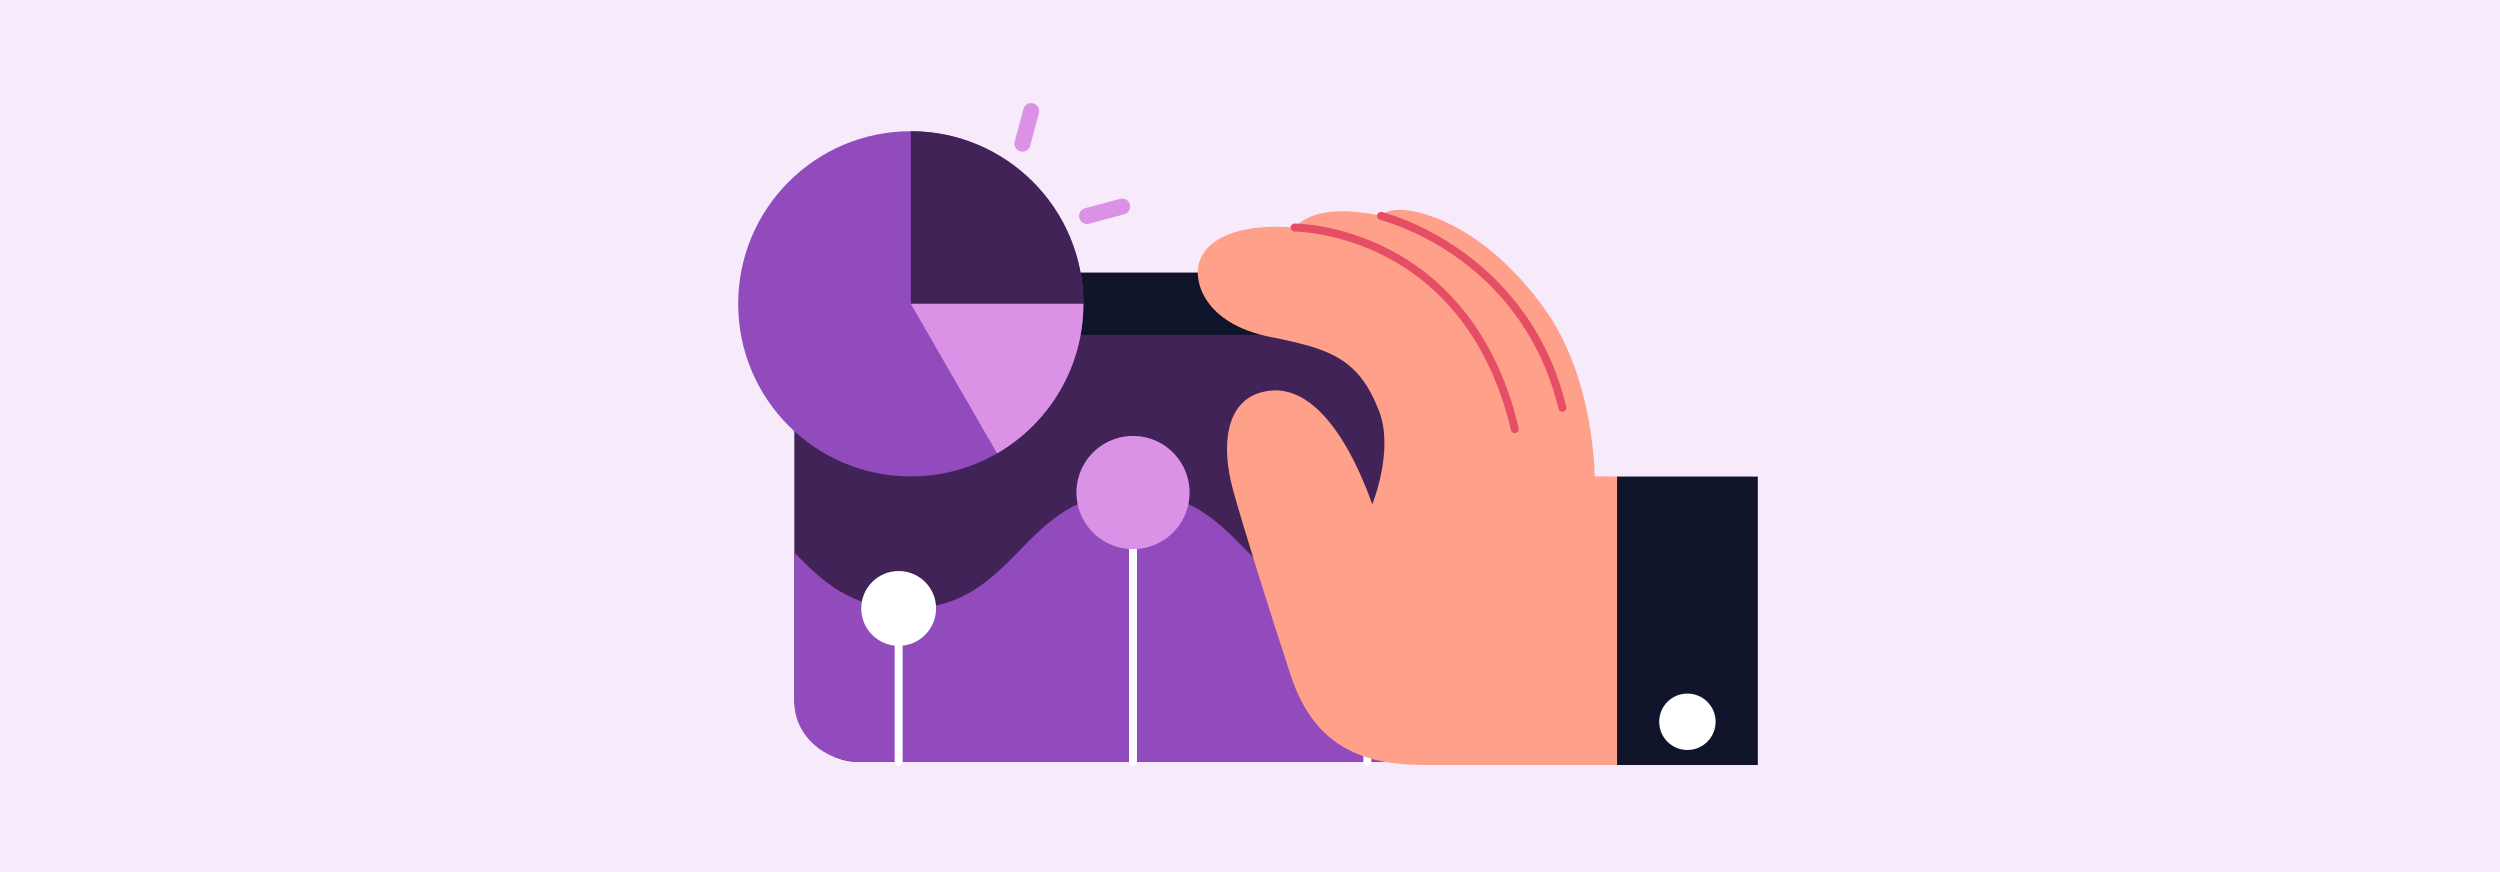
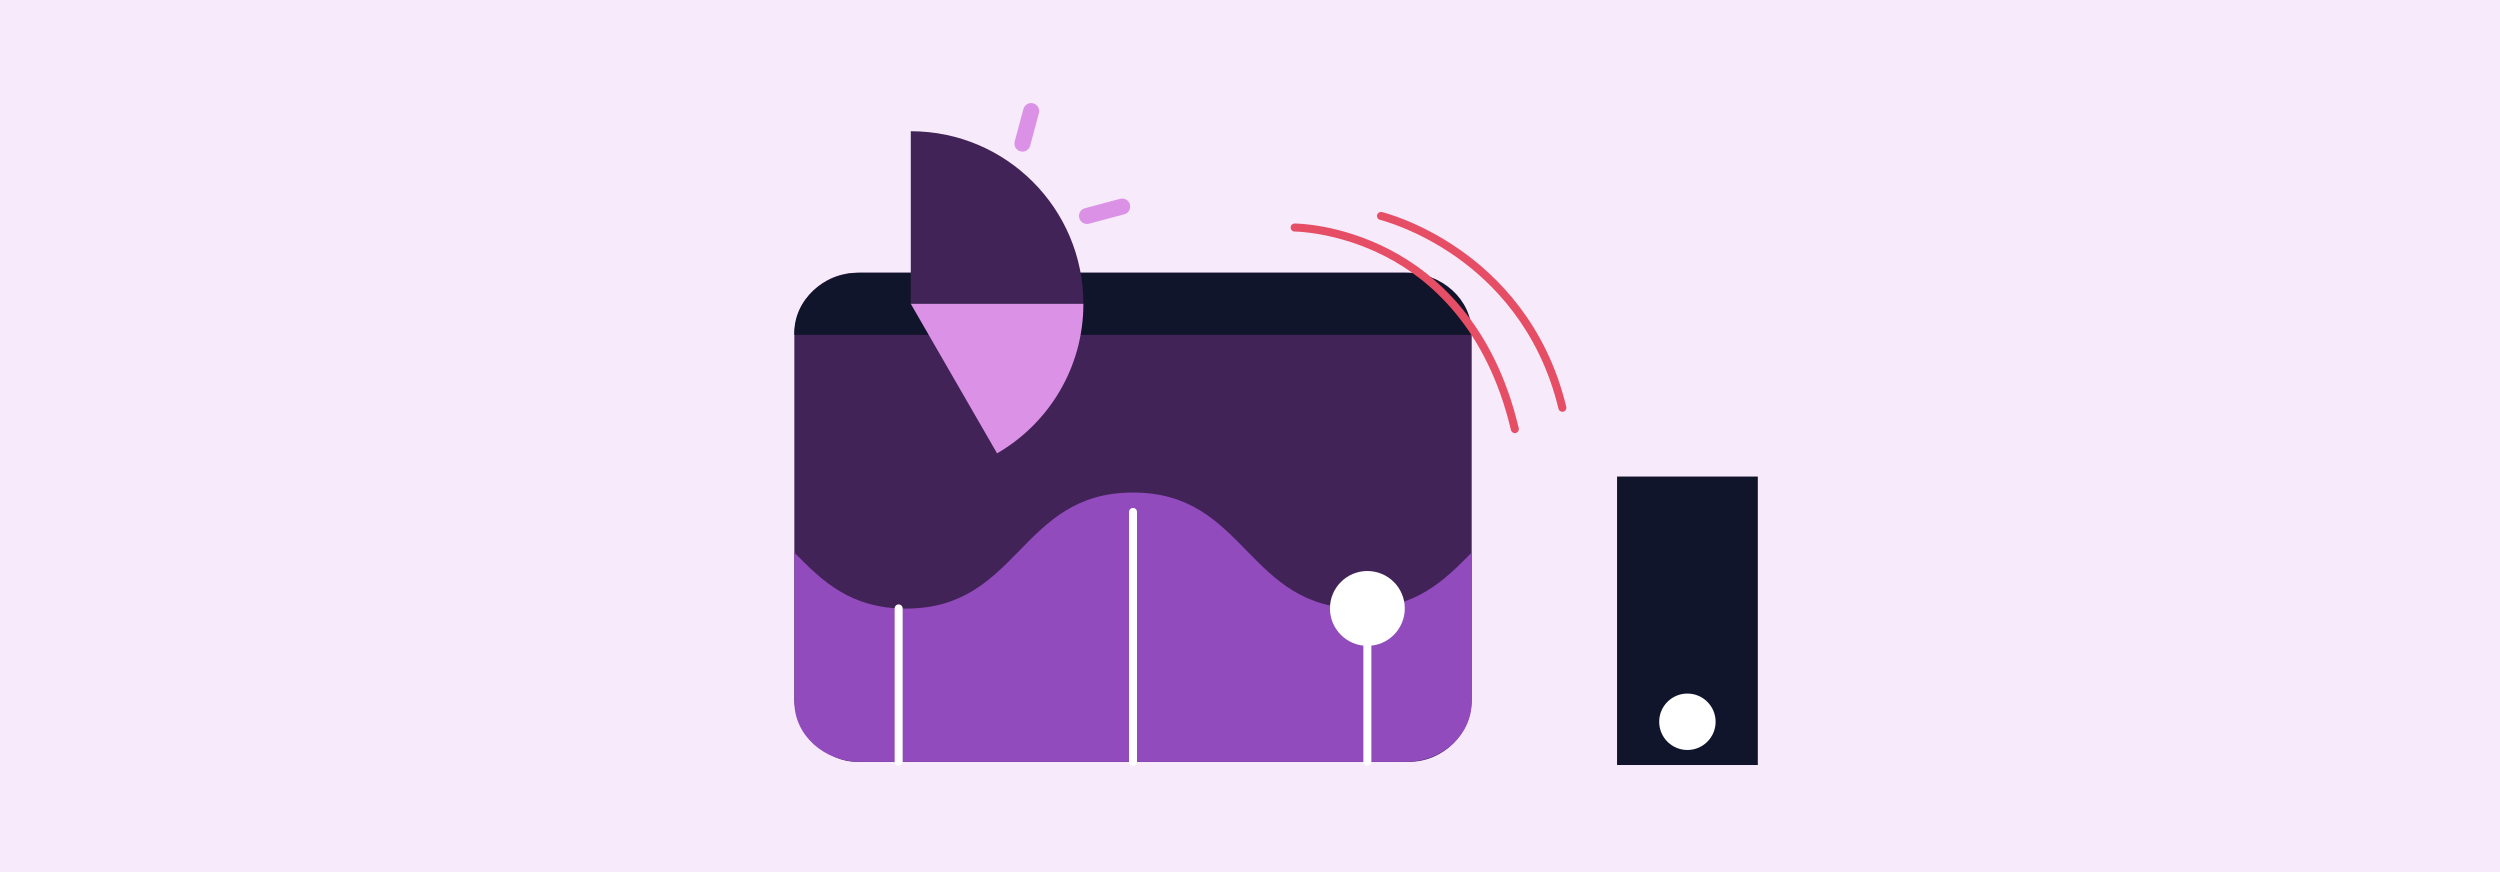
<svg xmlns="http://www.w3.org/2000/svg" id="Layer_1" viewBox="0 0 860 300">
  <g>
    <rect width="860" height="300" fill="#fff" />
    <rect width="860" height="300" fill="#e1b9f1" opacity=".3" />
  </g>
  <g>
    <g>
      <rect x="273.252" y="93.827" width="233.007" height="168.247" rx="21.627" ry="21.627" fill="#422357" />
      <path d="m467.866,209.358c-39.057,0-39.057-39.927-78.115-39.927s-39.055,39.927-78.11,39.927c-19.082,0-28.842-9.53-38.389-19.278v51.379c0,11.386,10.159,20.615,22.69,20.615h187.627c12.531,0,22.69-9.23,22.69-20.615v-51.382c-9.549,9.748-19.309,19.281-38.394,19.281Z" fill="#914bbd" />
      <path d="m483.248,209.3c0,7.11-5.764,12.873-12.873,12.873s-12.873-5.764-12.873-12.873,5.764-12.873,12.873-12.873,12.873,5.764,12.873,12.873Z" fill="#fff" />
-       <path d="m322.011,209.3c0,7.11-5.764,12.873-12.873,12.873s-12.873-5.764-12.873-12.873,5.764-12.873,12.873-12.873,12.873,5.764,12.873,12.873Z" fill="#fff" />
      <path d="m483.57,93.827h-187.627c-12.531,0-22.69,9.23-22.69,20.615v.763h233.007v-.763c0-11.385-10.159-20.615-22.69-20.615Z" fill="#10152b" />
      <path d="m389.756,263.452c-.761,0-1.377-.617-1.377-1.378v-85.964c0-.761.616-1.378,1.377-1.378.761,0,1.378.617,1.378,1.378v85.964c0,.761-.617,1.378-1.378,1.378Z" fill="#fff" />
      <path d="m309.138,263.452c-.761,0-1.378-.617-1.378-1.378v-52.774c0-.761.617-1.378,1.378-1.378.761,0,1.378.617,1.378,1.378v52.774c0,.761-.617,1.378-1.378,1.378Z" fill="#fff" />
      <path d="m470.374,263.452c-.761,0-1.378-.617-1.378-1.378v-52.774c0-.761.617-1.378,1.378-1.378.761,0,1.378.617,1.378,1.378v52.774c0,.761-.617,1.378-1.378,1.378Z" fill="#fff" />
-       <circle cx="389.756" cy="169.431" r="19.47" transform="translate(133.581 508.535) rotate(-76.426)" fill="#db92e6" />
    </g>
-     <path d="m548.552,163.891s.076-33.316-16.985-57.319c-18.824-26.482-40.049-34.167-49.77-34.37-3.797-.079-5.753.885-6.733,2.088-2.514-.668-5.701-1.188-9.731-1.482-10.778-.787-16.714,1.959-19.972,5.463-16.09-1.327-28.756,2.253-32.442,10.854-3.003,7.008,1.001,22.192,24.088,26.788,20.589,4.099,30.368,7.342,37.383,25.463,5.258,13.583-2.314,32.056-2.314,32.056-10.252-28.222-24.016-43.276-39.24-38.149-10.635,3.582-13.074,17.224-8.647,33.348,3.078,11.212,12.245,40.79,19.834,63.722,7.588,22.932,22.69,30.811,45.802,30.811h66.444l-0-99.23-7.715-.044Z" fill="#ffa08a" />
    <g>
      <rect x="556.267" y="163.935" width="48.42" height="99.23" fill="#10152b" />
      <path d="m580.465,238.586c5.36,0,9.705,4.345,9.705,9.705s-4.345,9.705-9.705,9.705-9.705-4.345-9.705-9.705,4.345-9.705,9.705-9.705Z" fill="#fff" />
    </g>
    <path d="m521.102,148.994c-.625,0-1.19-.428-1.34-1.062-8.311-35.246-28.067-51.925-43.178-59.709-16.414-8.457-31.078-8.575-31.224-8.575-.76-.001-1.377-.618-1.376-1.379s.617-1.377,1.377-1.377c.62,0,15.376.1,32.368,8.82,15.67,8.041,36.147,25.254,44.715,61.587.175.74-.284,1.482-1.025,1.657-.106.025-.213.037-.317.037Z" fill="#e54e64" />
    <path d="m537.454,141.653c-.622,0-1.187-.424-1.338-1.056-6.61-27.457-22.917-43.647-35.433-52.393-13.608-9.51-25.821-12.545-25.943-12.574-.739-.179-1.193-.924-1.014-1.663.179-.739.923-1.193,1.662-1.015.514.124,12.757,3.154,26.779,12.928,12.943,9.022,29.804,25.727,36.628,54.073.178.74-.277,1.484-1.017,1.662-.108.026-.217.039-.324.039Z" fill="#e54e64" />
    <g>
-       <path d="m253.935,104.516c0-32.792,26.583-59.375,59.375-59.375s59.375,26.583,59.375,59.375-26.584,59.375-59.375,59.374c-32.792,0-59.375-26.583-59.375-59.374Z" fill="#914bbd" />
      <path d="m372.685,104.516c0-32.792-26.584-59.375-59.375-59.375v59.375h59.375Z" fill="#422357" />
      <path d="m342.994,155.947c17.749-10.266,29.691-29.454,29.691-51.431h-59.375l29.684,51.431Z" fill="#db92e6" />
    </g>
    <path d="m351.72,52.158c-.236,0-.476-.03-.714-.094-1.47-.394-2.343-1.904-1.95-3.374l2.993-11.188c.393-1.47,1.903-2.343,3.374-1.95,1.47.393,2.343,1.904,1.95,3.374l-2.993,11.188c-.33,1.232-1.443,2.044-2.66,2.044Z" fill="#db92e6" />
    <path d="m373.929,77.047c-1.218,0-2.331-.813-2.66-2.045-.393-1.47.48-2.981,1.951-3.374l12.101-3.234c1.47-.393,2.981.48,3.374,1.951.393,1.47-.48,2.98-1.951,3.373l-12.101,3.234c-.238.064-.478.094-.713.094Z" fill="#db92e6" />
  </g>
</svg>